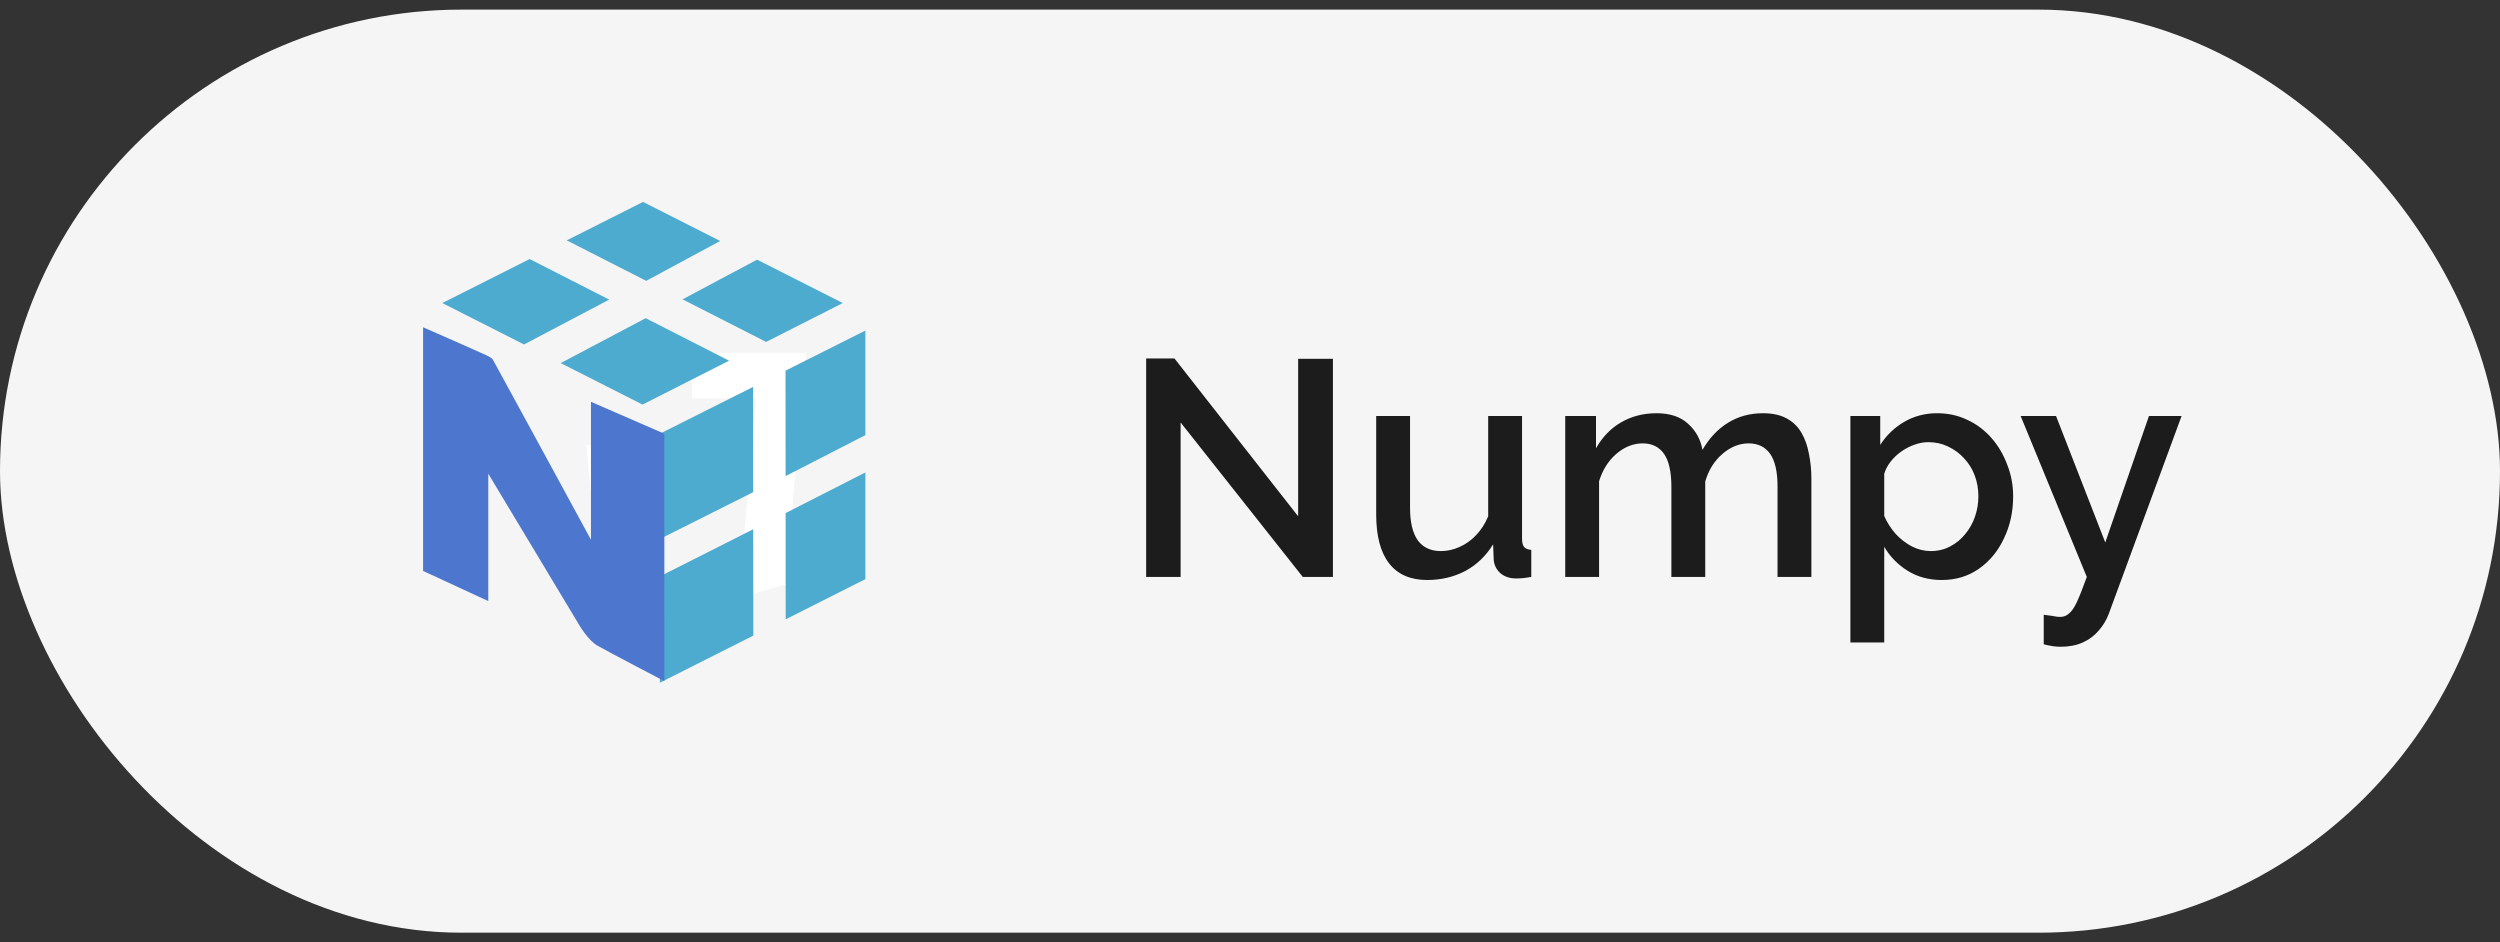
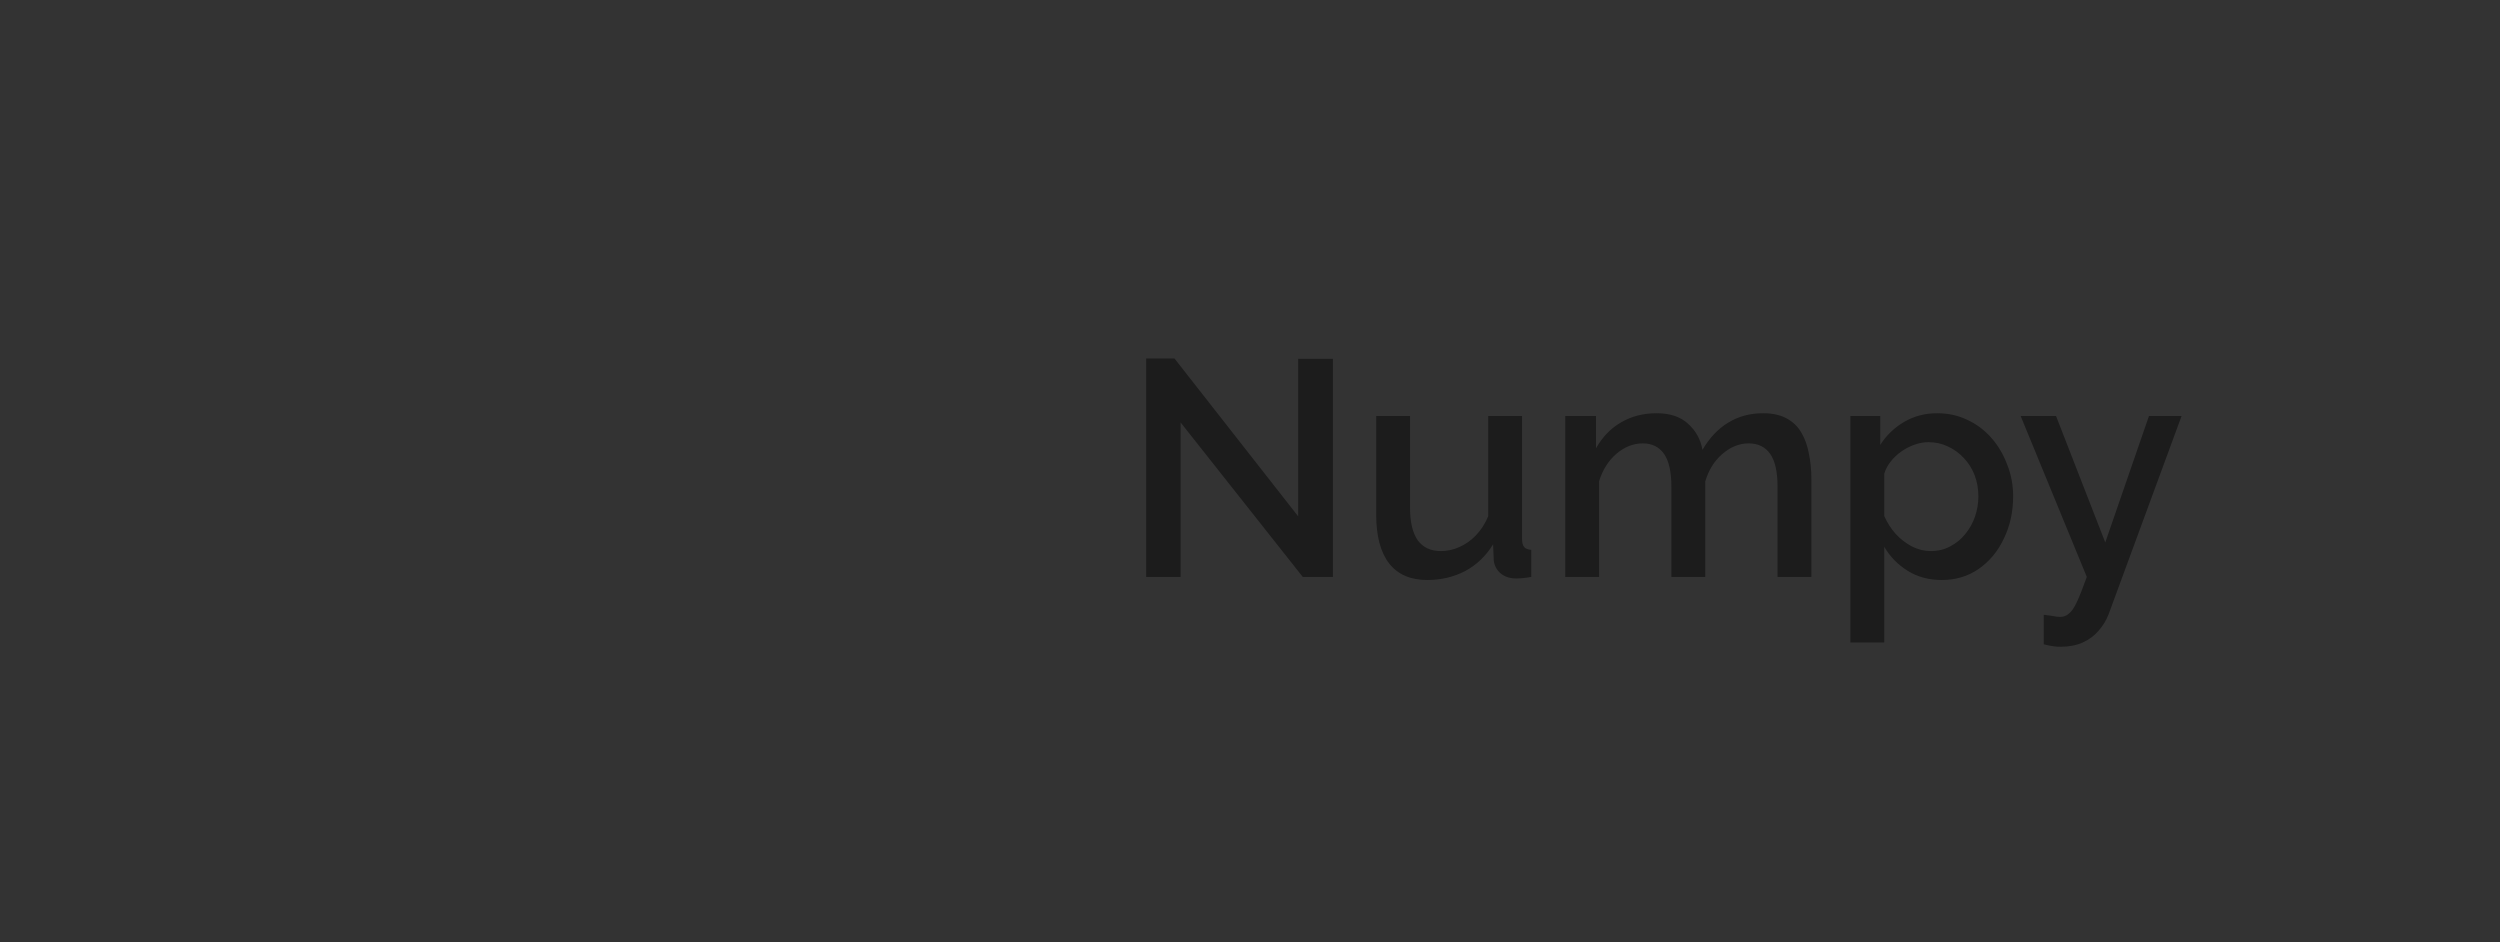
<svg xmlns="http://www.w3.org/2000/svg" width="130" height="49" viewBox="0 0 130 49" fill="none">
  <rect x="0" y="0" width="130" height="49" fill="#333333" stroke="none" />
-   <rect y="0.5" width="130" height="48" rx="24" fill="#F5F5F6" />
  <path d="M61.392 21.968V30H59.6V18.64H61.072L67.504 26.848V18.656H69.312V30H67.744L61.392 21.968ZM71.562 26.752V21.632H73.322V26.4C73.322 27.147 73.455 27.712 73.722 28.096C73.999 28.469 74.399 28.656 74.922 28.656C75.253 28.656 75.573 28.587 75.882 28.448C76.202 28.309 76.49 28.107 76.746 27.84C77.013 27.563 77.226 27.232 77.386 26.848V21.632H79.146V28.016C79.146 28.219 79.183 28.363 79.258 28.448C79.333 28.533 79.455 28.581 79.626 28.592V30C79.445 30.032 79.295 30.053 79.178 30.064C79.061 30.075 78.949 30.08 78.842 30.08C78.522 30.08 78.255 29.995 78.042 29.824C77.829 29.643 77.706 29.413 77.674 29.136L77.642 28.304C77.269 28.912 76.783 29.376 76.186 29.696C75.589 30.005 74.933 30.16 74.218 30.16C73.343 30.16 72.682 29.872 72.234 29.296C71.786 28.72 71.562 27.872 71.562 26.752ZM94.192 30H92.432V25.312C92.432 24.533 92.304 23.963 92.048 23.6C91.792 23.237 91.419 23.056 90.928 23.056C90.437 23.056 89.979 23.243 89.552 23.616C89.136 23.979 88.843 24.453 88.672 25.04V30H86.912V25.312C86.912 24.533 86.784 23.963 86.528 23.6C86.272 23.237 85.904 23.056 85.424 23.056C84.933 23.056 84.475 23.237 84.048 23.6C83.632 23.963 83.333 24.437 83.152 25.024V30H81.392V21.632H82.992V23.312C83.323 22.725 83.755 22.277 84.288 21.968C84.832 21.648 85.451 21.488 86.144 21.488C86.837 21.488 87.381 21.669 87.776 22.032C88.181 22.395 88.432 22.848 88.528 23.392C88.891 22.773 89.333 22.304 89.856 21.984C90.389 21.653 90.997 21.488 91.68 21.488C92.171 21.488 92.581 21.579 92.912 21.76C93.243 21.941 93.499 22.192 93.68 22.512C93.861 22.821 93.989 23.184 94.064 23.6C94.149 24.005 94.192 24.437 94.192 24.896V30ZM100.972 30.16C100.3 30.16 99.708 30 99.196 29.68C98.684 29.36 98.279 28.944 97.98 28.432V33.408H96.22V21.632H97.772V23.136C98.092 22.635 98.508 22.235 99.02 21.936C99.532 21.637 100.103 21.488 100.732 21.488C101.308 21.488 101.836 21.605 102.316 21.84C102.796 22.064 103.212 22.379 103.564 22.784C103.916 23.189 104.188 23.653 104.38 24.176C104.583 24.688 104.684 25.232 104.684 25.808C104.684 26.608 104.524 27.339 104.204 28C103.895 28.661 103.457 29.189 102.892 29.584C102.337 29.968 101.697 30.16 100.972 30.16ZM100.396 28.656C100.769 28.656 101.105 28.576 101.404 28.416C101.713 28.256 101.975 28.043 102.188 27.776C102.412 27.509 102.583 27.205 102.7 26.864C102.817 26.523 102.876 26.171 102.876 25.808C102.876 25.424 102.812 25.061 102.684 24.72C102.556 24.379 102.369 24.08 102.124 23.824C101.889 23.568 101.612 23.365 101.292 23.216C100.983 23.067 100.641 22.992 100.268 22.992C100.044 22.992 99.809 23.035 99.564 23.12C99.319 23.205 99.089 23.323 98.876 23.472C98.663 23.621 98.476 23.797 98.316 24C98.156 24.203 98.044 24.416 97.98 24.64V26.832C98.129 27.173 98.327 27.483 98.572 27.76C98.817 28.027 99.1 28.245 99.42 28.416C99.74 28.576 100.065 28.656 100.396 28.656ZM106.274 31.968C106.434 31.989 106.588 32.011 106.738 32.032C106.898 32.064 107.026 32.08 107.122 32.08C107.303 32.08 107.458 32.021 107.586 31.904C107.724 31.797 107.863 31.595 108.002 31.296C108.14 30.997 108.311 30.565 108.514 30L105.074 21.632H106.914L109.474 28.208L111.746 21.632H113.442L109.65 31.936C109.532 32.245 109.362 32.528 109.138 32.784C108.914 33.051 108.636 33.259 108.306 33.408C107.975 33.557 107.586 33.632 107.138 33.632C107.01 33.632 106.876 33.621 106.738 33.6C106.599 33.579 106.444 33.547 106.274 33.504V31.968Z" fill="#1C1C1C" />
  <mask id="mask0_358_7904" style="mask-type:luminance" maskUnits="userSpaceOnUse" x="19" y="8" width="29" height="32">
-     <path d="M48 8.5H19V39.5H48V8.5Z" fill="white" />
+     <path d="M48 8.5H19H48V8.5Z" fill="white" />
  </mask>
  <g mask="url(#mask0_358_7904)">
    <g clip-path="url(#clip0_358_7904)">
      <mask id="mask1_358_7904" style="mask-type:luminance" maskUnits="userSpaceOnUse" x="19" y="8" width="28" height="31">
        <path d="M46.333 8.5H19.666V38.654H46.333V8.5Z" fill="white" />
      </mask>
      <g mask="url(#mask1_358_7904)">
        <g clip-path="url(#clip1_358_7904)">
          <mask id="mask2_358_7904" style="mask-type:luminance" maskUnits="userSpaceOnUse" x="20" y="8" width="29" height="29">
-             <path d="M49 8.5H20.5V37H49V8.5Z" fill="white" />
-           </mask>
+             </mask>
          <g mask="url(#mask2_358_7904)">
            <path d="M30.494 23.138L30.706 25.503H35.999V23.138H30.494Z" fill="white" />
-             <path d="M38.905 25.503L38.63 28.571L35.992 29.283V31.744L40.841 30.4L40.877 30L41.433 23.773L41.49 23.138L41.917 18.351H35.992V20.716H39.325L39.11 23.138H35.992V25.503H38.905Z" fill="white" />
            <g clip-path="url(#clip2_358_7904)">
-               <path d="M39.167 27.521L39.173 33.051L34.313 35.5V29.973L39.167 27.521ZM45 24.566V30.115L40.855 32.204L40.852 26.68L45 24.566ZM39.16 20.12L39.166 25.592L34.313 28.027V22.553L39.16 20.12ZM45 17.189V22.626L40.851 24.756L40.847 19.273L45 17.189ZM33.574 16.546L37.912 18.756L33.411 21.038L29.155 18.88L33.574 16.546ZM27.541 13.47L31.678 15.579L27.249 17.913L23 15.758L27.541 13.47ZM39.367 13.502L43.823 15.758L39.838 17.78L35.491 15.566L39.367 13.502ZM33.438 10.5L37.449 12.531L33.603 14.604L29.469 12.499L33.438 10.5Z" fill="#4DABCF" />
              <path d="M34.545 22.554L30.73 20.894V28.067C30.73 28.067 26.064 19.478 25.632 18.706C25.576 18.607 25.347 18.497 25.288 18.471C24.451 18.091 22 17.017 22 17.017V29.689L25.391 31.257V24.634C25.391 24.634 30.007 32.308 30.054 32.392C30.101 32.476 30.565 33.285 31.06 33.569C31.719 33.947 34.546 35.417 34.546 35.417L34.545 22.554Z" fill="#4D77CF" />
            </g>
          </g>
        </g>
      </g>
    </g>
  </g>
  <defs>
    <clipPath id="clip0_358_7904">
-       <rect width="32" height="32" fill="white" transform="translate(17 8.5)" />
-     </clipPath>
+       </clipPath>
    <clipPath id="clip1_358_7904">
      <rect width="32" height="32" fill="white" transform="translate(17 8.5)" />
    </clipPath>
    <clipPath id="clip2_358_7904">
      <rect width="27" height="25" fill="white" transform="translate(22 10.5)" />
    </clipPath>
  </defs>
</svg>